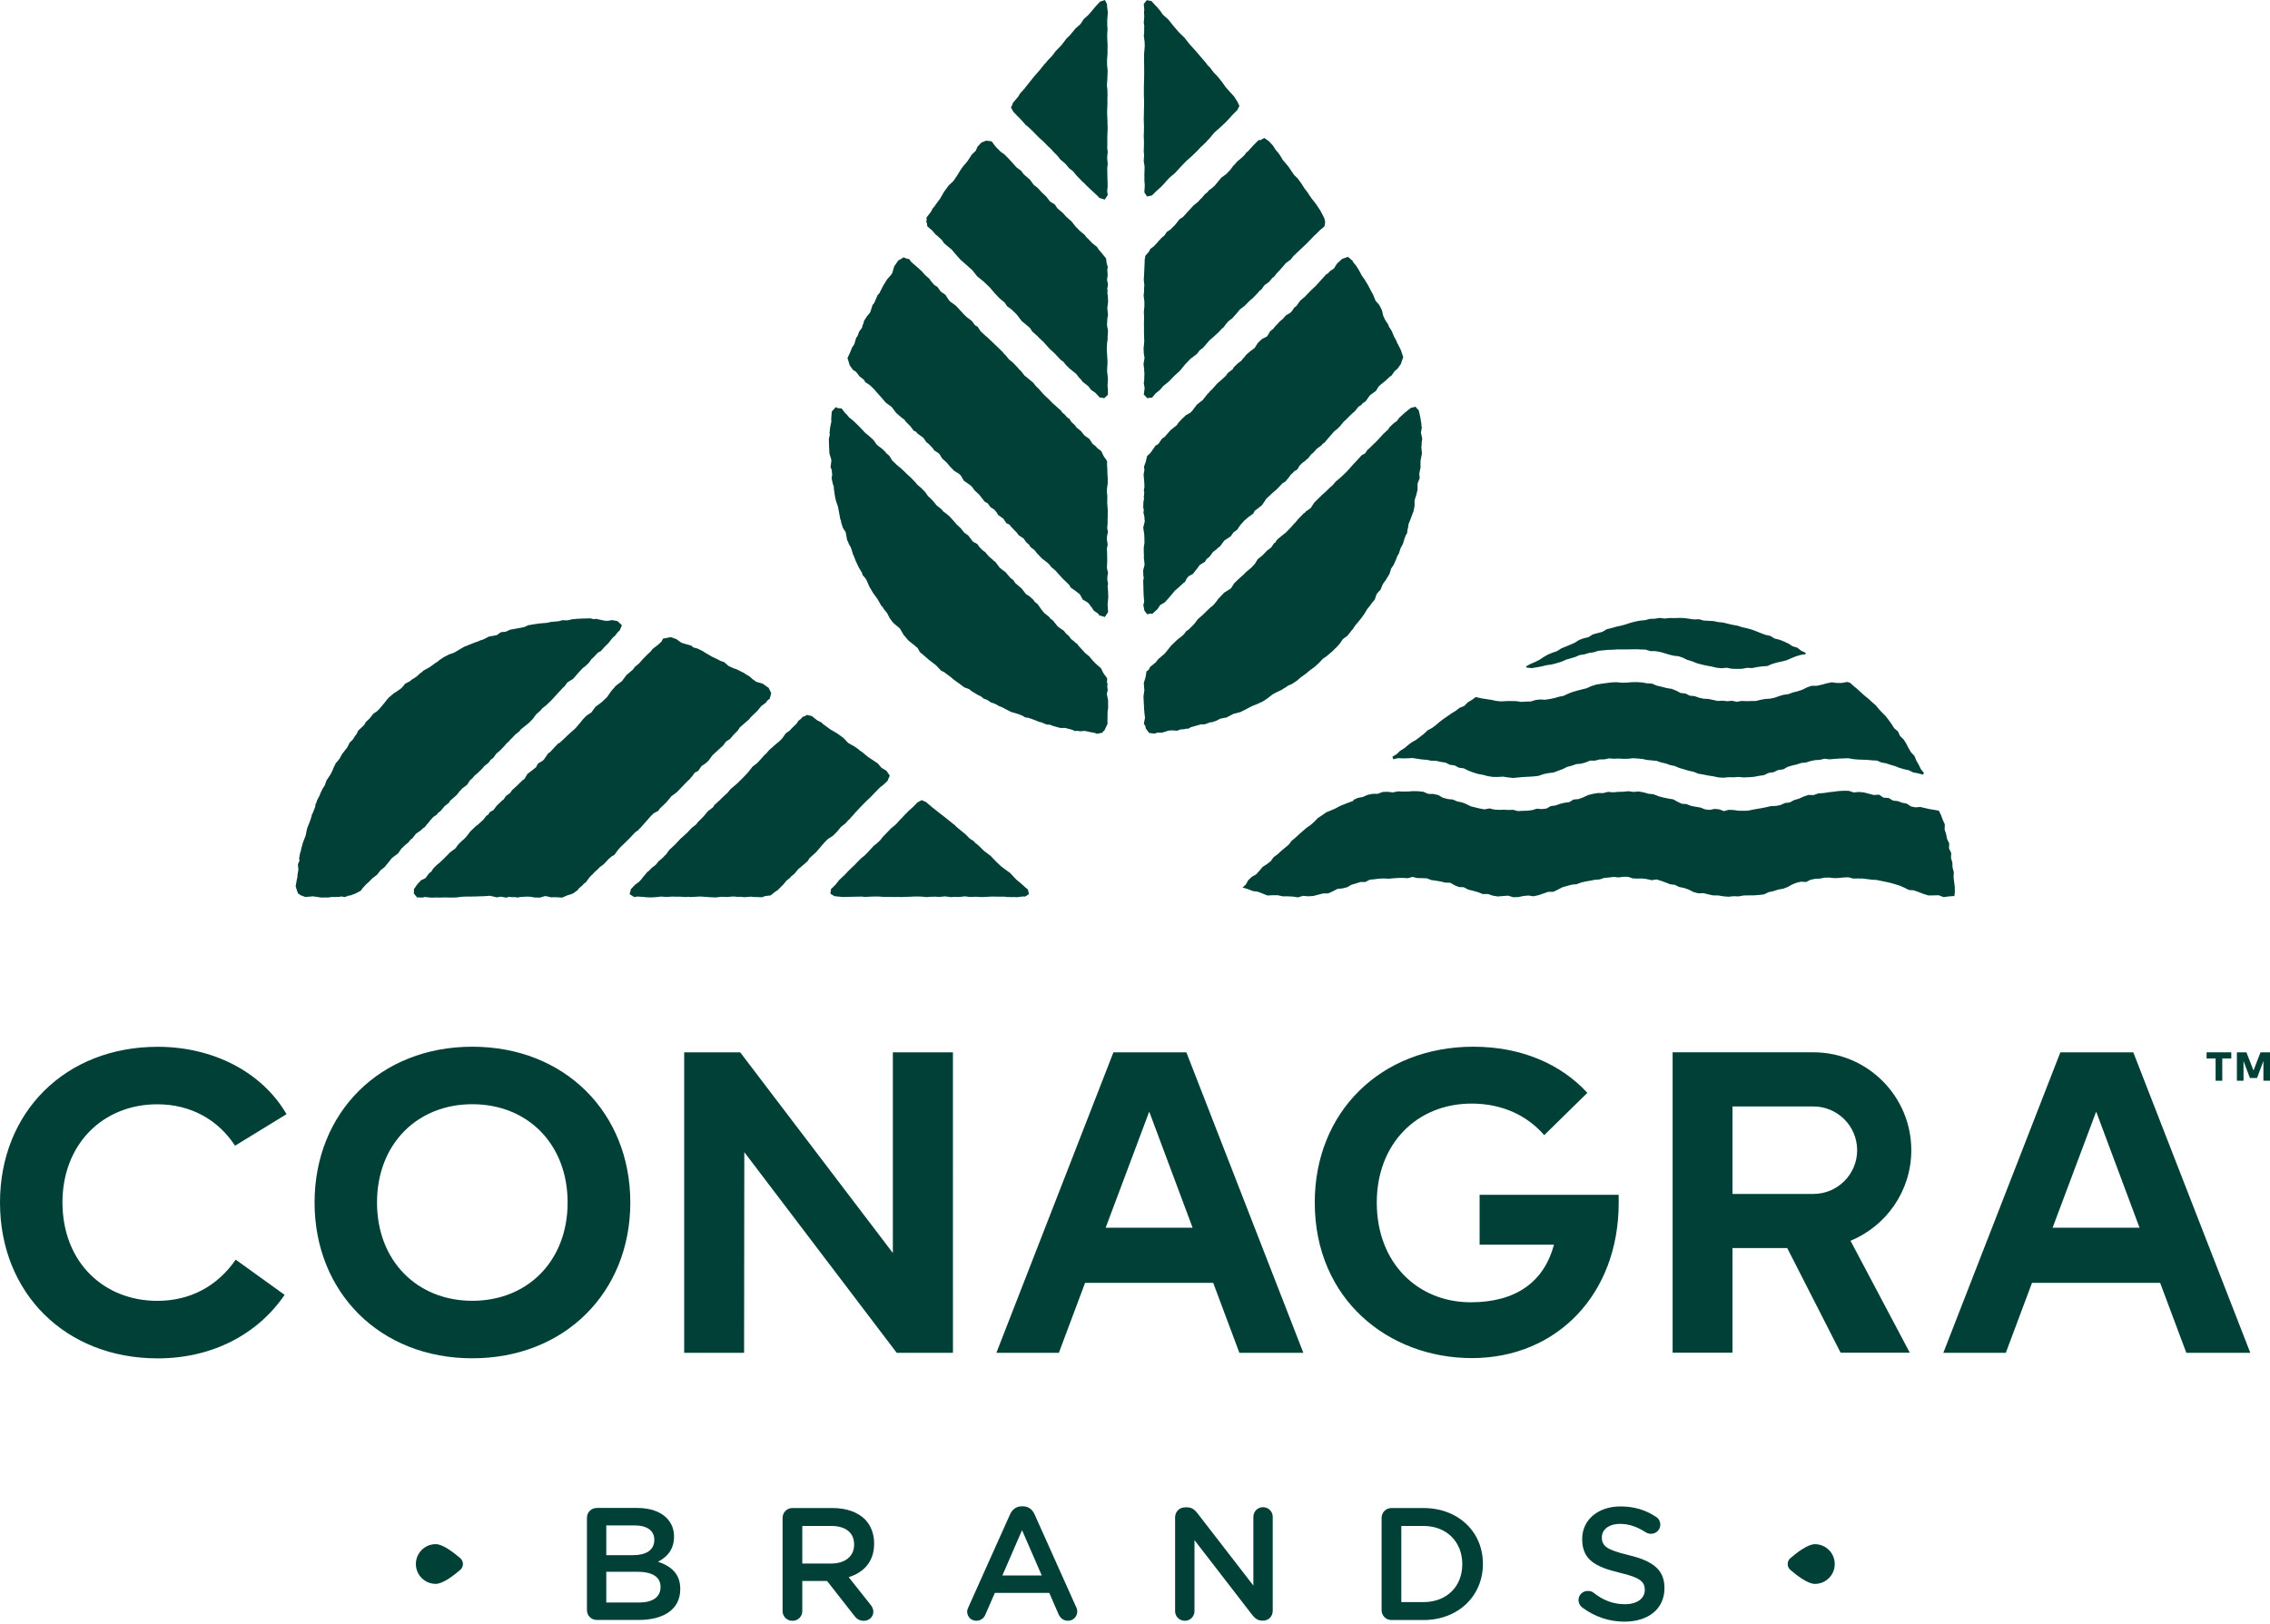
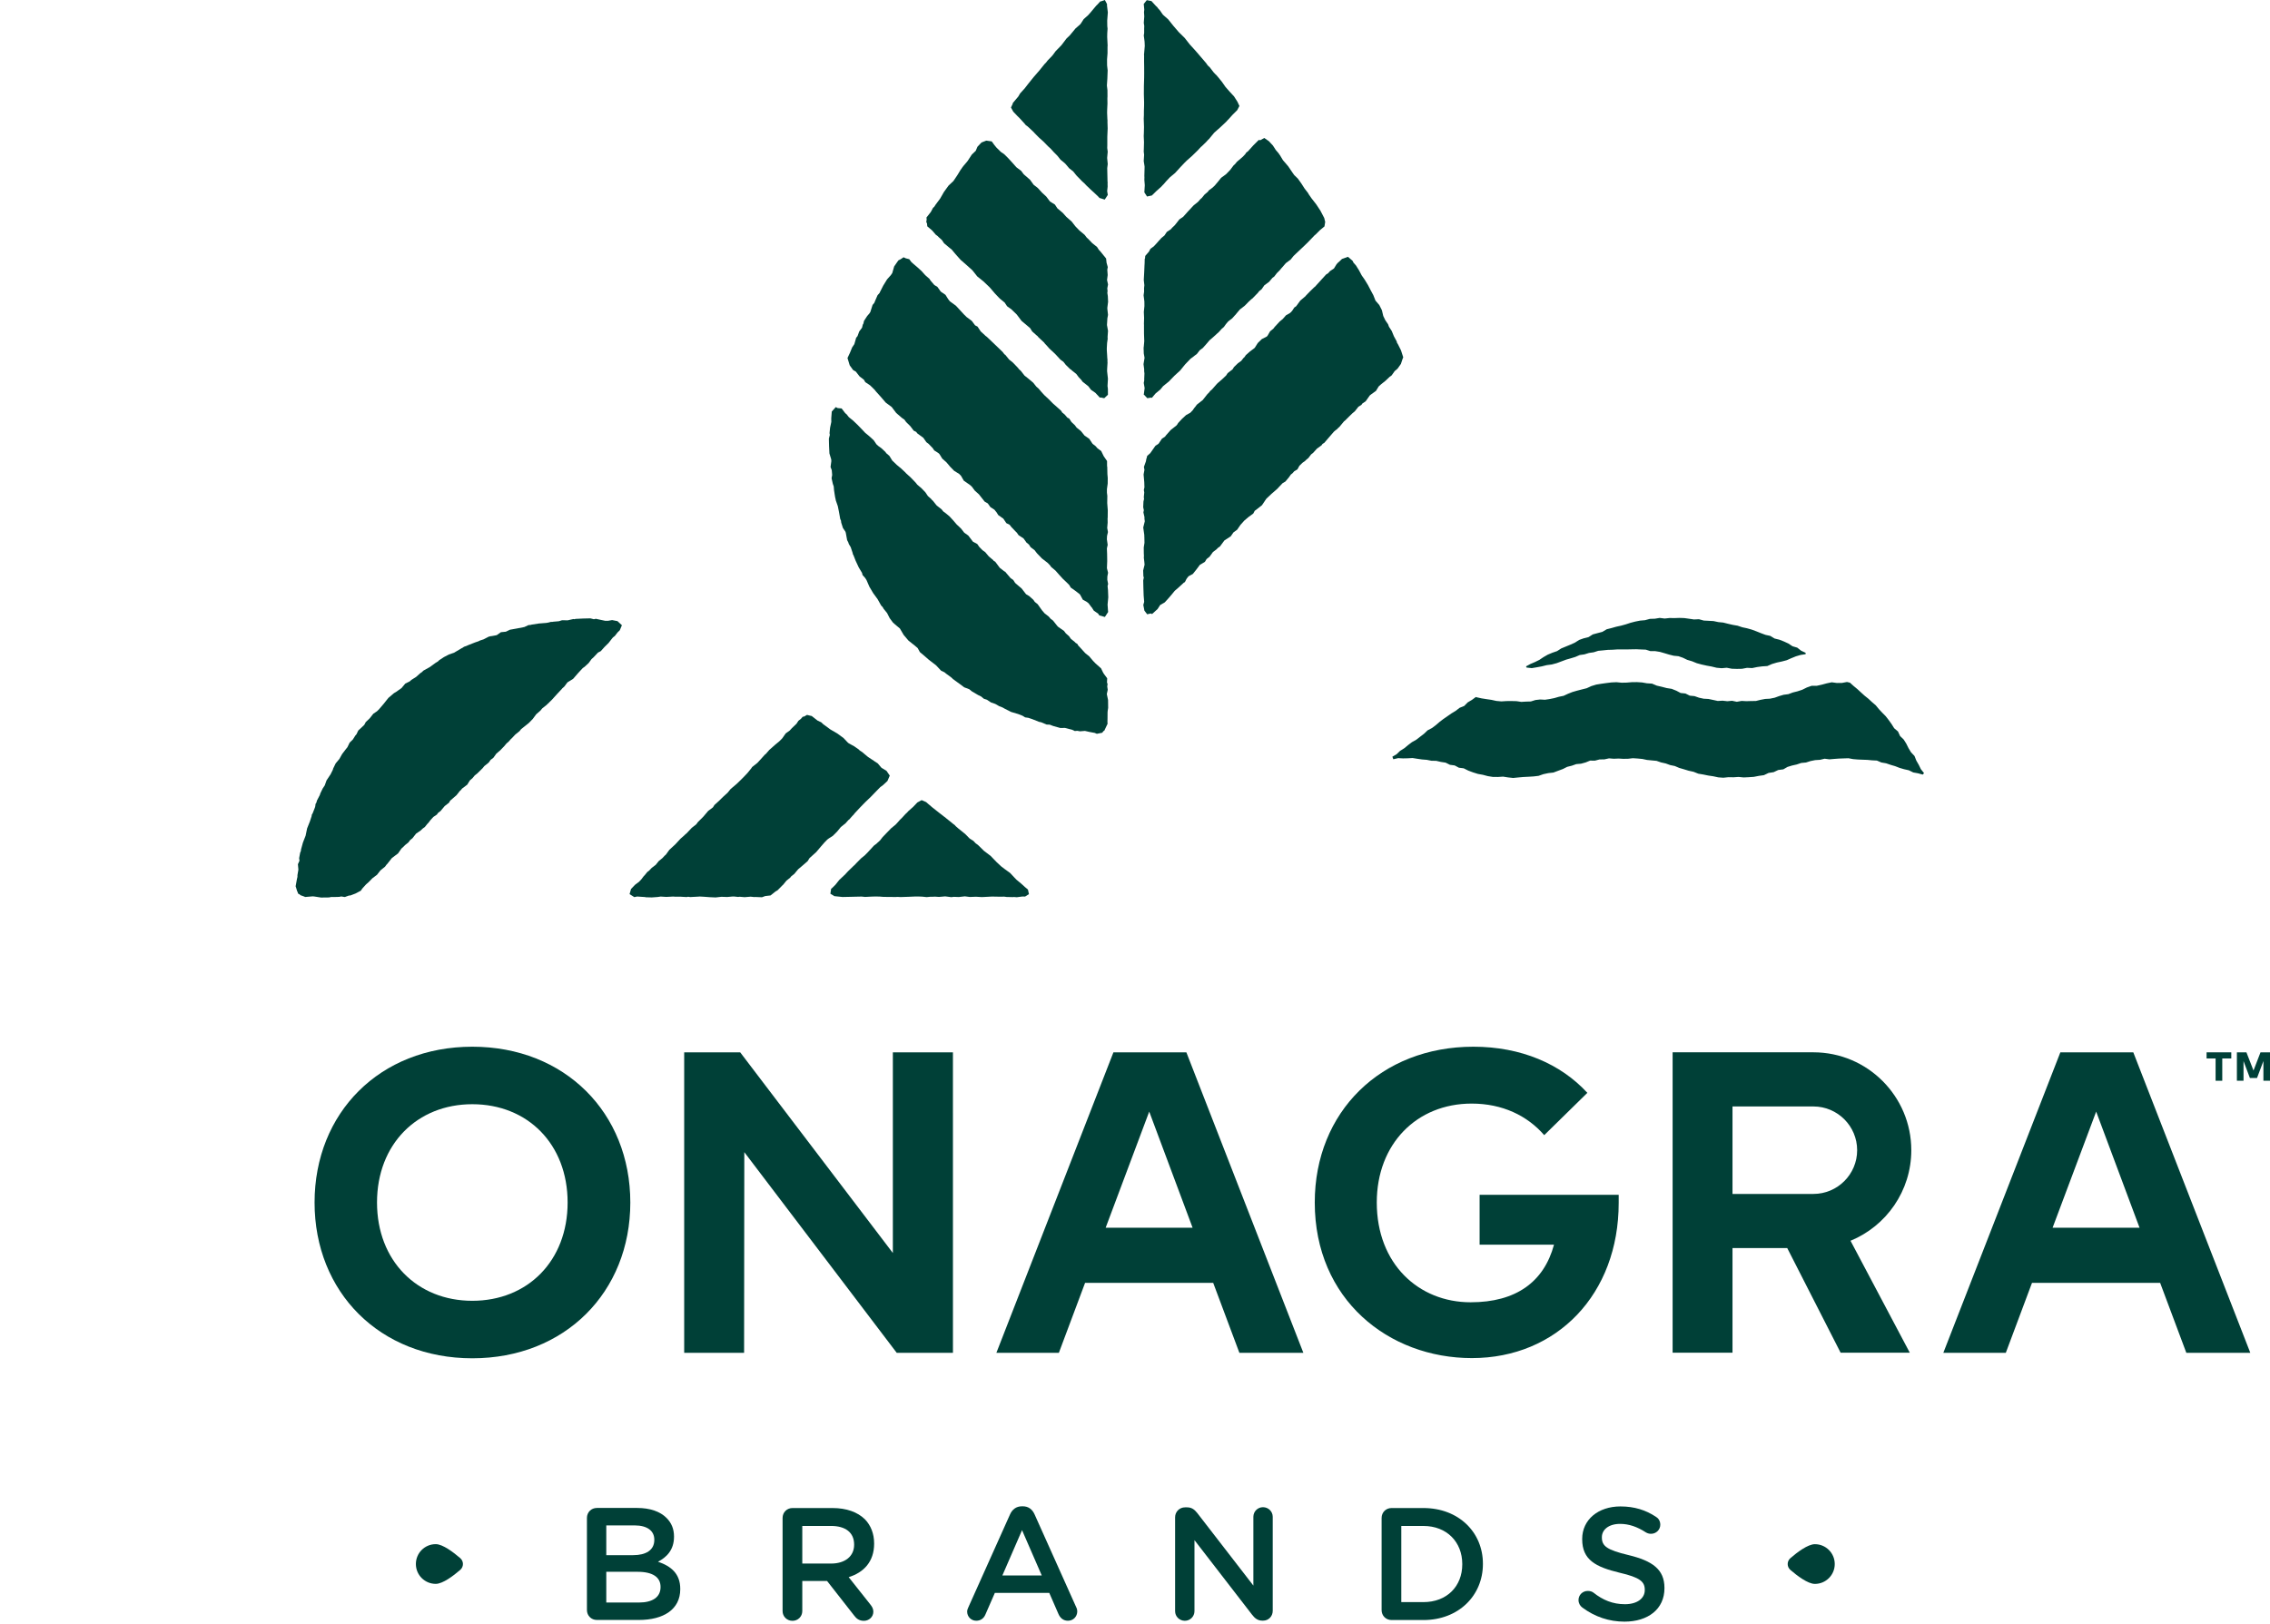
<svg xmlns="http://www.w3.org/2000/svg" width="116" height="83" viewBox="0 0 116 83" fill="none">
-   <path d="M14.643 56.949L12.011 58.562C11.144 57.235 9.751 56.445 8.04 56.445C5.254 56.445 3.191 58.485 3.191 61.469C3.203 64.551 5.33 66.492 8.04 66.492C9.74 66.492 11.122 65.725 12.044 64.386L14.544 66.185C13.184 68.181 10.87 69.432 8.062 69.432C3.334 69.432 0 66.086 0 61.469C0 56.851 3.334 53.506 8.062 53.506C10.892 53.506 13.393 54.799 14.643 56.95" fill="#004037" />
  <path d="M19.266 61.465C19.266 64.448 21.317 66.489 24.135 66.489C26.966 66.489 29.006 64.448 29.006 61.465C29.006 58.482 26.966 56.441 24.135 56.441C21.317 56.441 19.266 58.482 19.266 61.465ZM32.21 61.465C32.21 66.05 28.864 69.428 24.136 69.428C19.409 69.428 16.075 66.05 16.075 61.465C16.075 56.88 19.41 53.502 24.136 53.502C28.864 53.502 32.21 56.88 32.21 61.465Z" fill="#004037" />
  <path d="M48.697 69.147H45.823L38.035 58.891L38.024 69.147H34.963V53.791H37.826L45.626 64.046V53.791H48.696L48.697 69.147Z" fill="#004037" />
  <path d="M56.501 62.753H60.943L58.727 56.819L56.501 62.753ZM66.603 69.147H63.334L61.996 65.572H55.449L54.11 69.147H50.917L56.897 53.791H60.626L66.603 69.147Z" fill="#004037" />
  <path d="M104.891 62.753H109.333L107.117 56.819L104.891 62.753ZM114.993 69.147H111.724L110.386 65.572H103.838L102.5 69.147H99.307L105.286 53.791H109.015L114.993 69.147Z" fill="#004037" />
  <path d="M113.22 55.242V54.102H112.759V53.789H114.022V54.102H113.561V55.242H113.22Z" fill="#004037" />
  <path d="M115.663 55.242V54.233L115.336 55.103H114.974L114.647 54.236V55.242H114.308V53.789H114.795L115.157 54.719L115.515 53.789H116.004V55.242H115.663Z" fill="#004037" />
  <path d="M75.61 61.073V63.62H79.412C78.898 65.522 77.474 66.565 75.149 66.565C72.494 66.565 70.355 64.603 70.355 61.465C70.355 58.471 72.396 56.409 75.204 56.409C76.773 56.409 78.044 57.023 78.912 58.022L81.116 55.86C79.756 54.38 77.727 53.502 75.292 53.502C70.575 53.502 67.186 56.826 67.186 61.465C67.186 66.423 70.959 69.418 75.215 69.418C79.569 69.418 82.717 66.138 82.717 61.487V61.073L75.61 61.073Z" fill="#004037" />
  <path d="M94.903 58.792C94.903 60.025 93.9 61.027 92.668 61.027H88.533V56.556H92.668C93.9 56.556 94.903 57.559 94.903 58.792ZM97.67 58.792C97.67 56.033 95.426 53.788 92.668 53.788L85.473 53.787V69.143H88.533V63.794H91.33L94.058 69.143H97.593L94.564 63.421C96.385 62.672 97.67 60.879 97.67 58.792Z" fill="#004037" />
  <path d="M32.651 81.912C33.338 81.912 33.755 81.641 33.755 81.126V81.11C33.755 80.627 33.371 80.341 32.578 80.341H30.982V81.912L32.651 81.912ZM32.357 79.491C33.003 79.491 33.436 79.237 33.436 78.714V78.697C33.436 78.248 33.076 77.97 32.43 77.97H30.982V79.491L32.357 79.491ZM29.993 77.585C29.993 77.299 30.214 77.078 30.5 77.078H32.561C33.215 77.078 33.731 77.258 34.058 77.585C34.312 77.839 34.443 78.149 34.443 78.534V78.55C34.443 79.237 34.05 79.606 33.624 79.826C34.295 80.055 34.762 80.439 34.762 81.217V81.232C34.762 82.255 33.919 82.803 32.644 82.803H30.5C30.214 82.803 29.993 82.582 29.993 82.296L29.993 77.585Z" fill="#004037" />
  <path d="M42.47 79.92C43.189 79.92 43.647 79.544 43.647 78.962V78.947C43.647 78.333 43.206 77.997 42.461 77.997H40.998V79.92L42.47 79.92ZM39.991 77.589C39.991 77.302 40.212 77.082 40.498 77.082H42.543C43.264 77.082 43.827 77.294 44.196 77.655C44.498 77.965 44.669 78.391 44.669 78.889V78.906C44.669 79.822 44.138 80.378 43.369 80.615L44.464 81.997C44.563 82.12 44.629 82.226 44.629 82.381C44.629 82.659 44.392 82.847 44.147 82.847C43.917 82.847 43.77 82.742 43.655 82.586L42.265 80.811H40.998V82.349C40.998 82.627 40.776 82.847 40.498 82.847C40.213 82.847 39.991 82.627 39.991 82.349L39.991 77.589Z" fill="#004037" />
  <path d="M53.235 80.528L52.228 78.213L51.223 80.528H53.235ZM49.488 82.147L51.616 77.403C51.73 77.15 51.935 76.994 52.22 76.994H52.269C52.556 76.994 52.752 77.15 52.867 77.403L54.994 82.147C55.034 82.221 55.05 82.295 55.05 82.36C55.05 82.629 54.846 82.843 54.575 82.843C54.339 82.843 54.175 82.704 54.085 82.49L53.619 81.42H50.838L50.356 82.524C50.273 82.728 50.102 82.843 49.89 82.843C49.627 82.843 49.423 82.638 49.423 82.376C49.423 82.302 49.449 82.229 49.488 82.147Z" fill="#004037" />
  <path d="M60.049 77.554C60.049 77.276 60.27 77.047 60.556 77.047H60.663C60.907 77.047 61.047 77.169 61.185 77.341L64.049 81.046V77.529C64.049 77.259 64.269 77.039 64.539 77.039C64.817 77.039 65.038 77.259 65.038 77.529V82.338C65.038 82.616 64.826 82.838 64.548 82.838H64.507C64.269 82.838 64.122 82.714 63.983 82.535L61.039 78.723V82.355C61.039 82.624 60.819 82.845 60.548 82.845C60.27 82.845 60.049 82.624 60.049 82.355L60.049 77.554Z" fill="#004037" />
  <path d="M72.737 81.891C73.939 81.891 74.724 81.082 74.724 79.961V79.944C74.724 78.825 73.939 77.998 72.737 77.998H71.608V81.891H72.737ZM70.602 77.589C70.602 77.303 70.823 77.082 71.109 77.082H72.737C74.536 77.082 75.779 78.317 75.779 79.928V79.944C75.779 81.555 74.536 82.807 72.737 82.807H71.109C70.823 82.807 70.602 82.586 70.602 82.3V77.589Z" fill="#004037" />
  <path d="M80.86 82.169C80.745 82.087 80.664 81.948 80.664 81.785C80.664 81.523 80.876 81.319 81.138 81.319C81.277 81.319 81.367 81.36 81.432 81.409C81.906 81.785 82.414 81.998 83.036 81.998C83.657 81.998 84.05 81.704 84.05 81.278V81.262C84.05 80.853 83.821 80.632 82.758 80.387C81.539 80.092 80.852 79.732 80.852 78.677V78.661C80.852 77.68 81.669 77 82.807 77C83.526 77 84.106 77.189 84.622 77.531C84.737 77.597 84.843 77.736 84.843 77.933C84.843 78.194 84.63 78.399 84.369 78.399C84.27 78.399 84.189 78.374 84.106 78.326C83.665 78.04 83.239 77.892 82.79 77.892C82.201 77.892 81.858 78.194 81.858 78.571V78.587C81.858 79.029 82.12 79.225 83.224 79.488C84.433 79.781 85.056 80.215 85.056 81.163V81.18C85.056 82.252 84.213 82.889 83.011 82.889C82.234 82.889 81.498 82.644 80.86 82.169Z" fill="#004037" />
  <path d="M22.267 80.958C21.706 80.958 21.252 80.504 21.252 79.943C21.252 79.382 21.706 78.928 22.267 78.928C22.626 78.928 23.173 79.345 23.519 79.643C23.703 79.802 23.703 80.085 23.519 80.243C23.173 80.543 22.626 80.958 22.267 80.958Z" fill="#004037" />
  <path d="M92.743 78.93C93.304 78.93 93.758 79.384 93.758 79.945C93.758 80.505 93.304 80.96 92.743 80.96C92.384 80.96 91.837 80.543 91.491 80.245C91.307 80.087 91.307 79.803 91.491 79.645C91.837 79.345 92.384 78.93 92.743 78.93Z" fill="#004037" />
-   <path d="M78.275 34.151L78.532 34.108L78.787 34.061L79.04 33.998L79.298 33.964L79.549 33.897L79.797 33.821L80.035 33.716L80.268 33.65L80.501 33.579L80.725 33.482L80.967 33.447L81.199 33.375L81.439 33.341L81.672 33.266L81.914 33.243L82.156 33.218L82.399 33.211L82.641 33.195L82.886 33.193L83.129 33.195L83.372 33.19L83.615 33.186L83.859 33.197L84.103 33.206L84.339 33.282H84.584L84.824 33.321L85.058 33.388L85.291 33.458L85.408 33.487L85.525 33.517L85.771 33.541L86 33.621L86.219 33.727L86.467 33.801L86.708 33.899L86.959 33.967L87.212 34.023L87.466 34.069L87.719 34.131L87.978 34.155H87.979L88.24 34.132L88.498 34.182L88.759 34.19L89.019 34.185L89.276 34.136L89.538 34.148L89.794 34.095L89.922 34.078L90.05 34.061L90.312 34.044L90.553 33.939L90.8 33.866L90.927 33.839L91.054 33.812L91.305 33.746L91.537 33.644L91.772 33.548L92.016 33.476L92.27 33.438V33.368L92.043 33.262L91.842 33.104L91.599 33.032L91.388 32.893L91.16 32.788L90.927 32.697L90.683 32.637L90.465 32.504L90.218 32.45L89.985 32.363L89.752 32.269L89.517 32.182L89.276 32.114L89.032 32.062L88.793 31.982L88.545 31.939L88.302 31.883L88.059 31.822L87.808 31.798L87.564 31.746L87.313 31.732L87.063 31.719L86.818 31.651L86.566 31.663L86.318 31.627L86.07 31.592L85.819 31.584L85.569 31.593L85.318 31.589L85.067 31.616L84.812 31.584L84.564 31.625L84.31 31.633L84.064 31.7L83.812 31.722L83.565 31.771L83.321 31.834L83.081 31.913L82.839 31.98L82.592 32.034L82.349 32.103L82.105 32.164L81.883 32.297L81.639 32.361L81.394 32.427L81.177 32.565L80.931 32.626L80.693 32.711L80.478 32.849L80.248 32.952L80.015 33.048L79.782 33.144L79.568 33.281L79.328 33.364L79.093 33.462L78.874 33.588L78.665 33.728L78.438 33.84L78.205 33.94L77.981 34.061L78.011 34.122L78.275 34.151Z" fill="#004037" />
+   <path d="M78.275 34.151L78.532 34.108L78.787 34.061L79.04 33.998L79.298 33.964L79.549 33.897L80.035 33.716L80.268 33.65L80.501 33.579L80.725 33.482L80.967 33.447L81.199 33.375L81.439 33.341L81.672 33.266L81.914 33.243L82.156 33.218L82.399 33.211L82.641 33.195L82.886 33.193L83.129 33.195L83.372 33.19L83.615 33.186L83.859 33.197L84.103 33.206L84.339 33.282H84.584L84.824 33.321L85.058 33.388L85.291 33.458L85.408 33.487L85.525 33.517L85.771 33.541L86 33.621L86.219 33.727L86.467 33.801L86.708 33.899L86.959 33.967L87.212 34.023L87.466 34.069L87.719 34.131L87.978 34.155H87.979L88.24 34.132L88.498 34.182L88.759 34.19L89.019 34.185L89.276 34.136L89.538 34.148L89.794 34.095L89.922 34.078L90.05 34.061L90.312 34.044L90.553 33.939L90.8 33.866L90.927 33.839L91.054 33.812L91.305 33.746L91.537 33.644L91.772 33.548L92.016 33.476L92.27 33.438V33.368L92.043 33.262L91.842 33.104L91.599 33.032L91.388 32.893L91.16 32.788L90.927 32.697L90.683 32.637L90.465 32.504L90.218 32.45L89.985 32.363L89.752 32.269L89.517 32.182L89.276 32.114L89.032 32.062L88.793 31.982L88.545 31.939L88.302 31.883L88.059 31.822L87.808 31.798L87.564 31.746L87.313 31.732L87.063 31.719L86.818 31.651L86.566 31.663L86.318 31.627L86.07 31.592L85.819 31.584L85.569 31.593L85.318 31.589L85.067 31.616L84.812 31.584L84.564 31.625L84.31 31.633L84.064 31.7L83.812 31.722L83.565 31.771L83.321 31.834L83.081 31.913L82.839 31.98L82.592 32.034L82.349 32.103L82.105 32.164L81.883 32.297L81.639 32.361L81.394 32.427L81.177 32.565L80.931 32.626L80.693 32.711L80.478 32.849L80.248 32.952L80.015 33.048L79.782 33.144L79.568 33.281L79.328 33.364L79.093 33.462L78.874 33.588L78.665 33.728L78.438 33.84L78.205 33.94L77.981 34.061L78.011 34.122L78.275 34.151Z" fill="#004037" />
  <path d="M71.447 38.752L71.697 38.765L71.94 38.76L72.183 38.746L72.425 38.784L72.666 38.819L72.909 38.838L73.148 38.885L73.393 38.89L73.63 38.945L73.872 38.982L74.093 39.092L74.336 39.125L74.552 39.241L74.797 39.272L75.031 39.389L75.274 39.48L75.523 39.558L75.779 39.604L76.03 39.671L76.287 39.712L76.547 39.714L76.808 39.697L77.066 39.737L77.326 39.765L77.585 39.739L77.844 39.716L78.104 39.703L78.363 39.687L78.621 39.657L78.868 39.571L79.121 39.517L79.382 39.488L79.624 39.397L79.867 39.307L80.085 39.197L80.321 39.138L80.55 39.057L80.796 39.035L81.029 38.971L81.258 38.878L81.504 38.88L81.74 38.818L81.984 38.815L82.223 38.763L82.468 38.783L82.711 38.773L82.956 38.787L83.199 38.783L83.442 38.755L83.685 38.771L83.927 38.794L84.168 38.845L84.289 38.856L84.41 38.868L84.652 38.891L84.883 38.971L85.12 39.023L85.348 39.106L85.586 39.155L85.809 39.251L86.04 39.318L86.289 39.394L86.543 39.45L86.785 39.546L87.041 39.589L87.294 39.641L87.55 39.679L87.805 39.734L88.064 39.753L88.326 39.726L88.584 39.73L88.843 39.713L89.104 39.738L89.364 39.726L89.624 39.708L89.88 39.658L90.138 39.622L90.377 39.508L90.634 39.469L90.87 39.358L91.131 39.324L91.345 39.2L91.578 39.129L91.814 39.076L92.045 38.998L92.289 38.975L92.405 38.938L92.521 38.901L92.759 38.853L93.001 38.838L93.121 38.81L93.24 38.781L93.486 38.813L93.728 38.792L93.971 38.774L94.215 38.765L94.458 38.757L94.698 38.802L94.94 38.822L95.183 38.832L95.427 38.841L95.669 38.864L95.913 38.876L96.141 38.974L96.38 39.015L96.611 39.093L96.679 39.114L96.842 39.161L97.067 39.249L97.299 39.317L97.544 39.372L97.769 39.483L98.015 39.527L98.254 39.593L98.321 39.518L98.161 39.318L98.051 39.093L97.926 38.876L97.833 38.64L97.657 38.454L97.527 38.239L97.415 38.014L97.281 37.8L97.097 37.622L96.99 37.389L96.795 37.223L96.662 37.01L96.515 36.805L96.361 36.607L96.183 36.427L96.012 36.244L95.853 36.05L95.661 35.886L95.477 35.715L95.281 35.558L95.095 35.389L94.911 35.22L94.718 35.06L94.535 34.895L94.383 34.859L94.124 34.908L93.866 34.91L93.603 34.875L93.347 34.929L93.095 34.997L92.843 35.053L92.576 35.054L92.332 35.14L92.098 35.256L91.853 35.337L91.616 35.396L91.388 35.481L91.145 35.513L90.914 35.581L90.685 35.664L90.565 35.688L90.447 35.713L90.203 35.726L89.966 35.771L89.728 35.83L89.484 35.833L89.242 35.84L88.998 35.827L88.754 35.871L88.511 35.82L88.268 35.842L88.027 35.815L87.781 35.829L87.542 35.777L87.304 35.727L87.061 35.714L86.823 35.663L86.594 35.582L86.348 35.558L86.129 35.448L85.882 35.422L85.667 35.307L85.425 35.21L85.166 35.169L84.917 35.104L84.665 35.046L84.421 34.943L84.161 34.926L83.905 34.882L83.645 34.866L83.385 34.869L83.124 34.891L82.865 34.896L82.604 34.87L82.344 34.882L82.086 34.914L81.828 34.95L81.571 34.992L81.321 35.068L81.083 35.178L80.832 35.241L80.583 35.305L80.35 35.373L80.124 35.463L79.902 35.566L79.662 35.615L79.43 35.682L79.19 35.731L78.951 35.767L78.705 35.754L78.464 35.781L78.374 35.809L78.226 35.855L77.983 35.862L77.74 35.876L77.495 35.839L77.238 35.833L76.982 35.835L76.723 35.851L76.467 35.828L76.215 35.773L75.961 35.736L75.709 35.696L75.46 35.641L75.417 35.627L75.216 35.775L75.001 35.902L74.823 36.084L74.586 36.18L74.389 36.333L74.175 36.463L73.969 36.606L73.763 36.748L73.565 36.899L73.375 37.063L73.175 37.213L72.951 37.331L72.77 37.505L72.572 37.657L72.374 37.81L72.153 37.934L71.954 38.085L71.762 38.245L71.549 38.377L71.368 38.552L71.152 38.679L71.2 38.808L71.447 38.752Z" fill="#004037" />
-   <path d="M99.891 45.331L99.86 45.084L99.832 44.865L99.829 44.837L99.844 44.586L99.778 44.342L99.768 44.093L99.698 43.852L99.71 43.599L99.597 43.367L99.607 43.111L99.497 42.88L99.45 42.636L99.373 42.401L99.383 42.139L99.28 41.91L99.195 41.676L99.087 41.451L99.069 41.435L98.832 41.393L98.595 41.355L98.48 41.328L98.362 41.303L98.131 41.247L97.884 41.268L97.648 41.218L97.441 41.078L97.207 41.031L96.984 40.949L96.742 40.922L96.513 40.789L96.248 40.77L96.022 40.619L95.751 40.636L95.502 40.571L95.251 40.506L94.992 40.48L94.731 40.505L94.474 40.423L94.213 40.42L93.954 40.434L93.695 40.468L93.436 40.498L93.18 40.537L92.921 40.554L92.674 40.64L92.541 40.637L92.407 40.633L92.161 40.718L91.924 40.826L91.676 40.898L91.46 41.016L91.214 41.045L90.991 41.147L90.752 41.196L90.505 41.202L90.269 41.258L90.034 41.305L89.796 41.344L89.556 41.389L89.316 41.439L89.073 41.442L88.828 41.438L88.584 41.403L88.341 41.393L88.219 41.426L88.097 41.46L87.858 41.37L87.617 41.346L87.367 41.398L87.124 41.368L86.892 41.277L86.654 41.237L86.415 41.193L86.189 41.102L85.94 41.081L85.72 40.978L85.505 40.859L85.247 40.817L84.992 40.763L84.742 40.696L84.501 40.599L84.244 40.572L83.992 40.501L83.736 40.455L83.473 40.479L83.215 40.442L82.955 40.469L82.696 40.474L82.437 40.499L82.175 40.476L81.921 40.539L81.659 40.534L81.401 40.578L81.149 40.639L80.912 40.753L80.672 40.844L80.407 40.868L80.196 40.999L79.951 41.032L79.791 41.071L79.716 41.089L79.487 41.171L79.246 41.203L79.023 41.33L78.781 41.355L78.535 41.335L78.299 41.408L78.057 41.439L77.814 41.444L77.569 41.458L77.325 41.394L77.083 41.4L76.841 41.388L76.597 41.395L76.354 41.38L76.118 41.321L75.865 41.371L75.625 41.328L75.388 41.272L75.151 41.211L74.93 41.099L74.703 41.012L74.465 40.964L74.244 40.868L73.979 40.842L73.729 40.774L73.499 40.639L73.245 40.583L72.983 40.579L72.859 40.525L72.737 40.471L72.477 40.444H72.464L72.216 40.438L71.956 40.457L71.696 40.46L71.566 40.455L71.436 40.45L71.178 40.503L70.916 40.472L70.655 40.48L70.406 40.575L70.141 40.577L69.887 40.627L69.647 40.735L69.391 40.783L69.273 40.835L69.154 40.888L69.161 40.91L69.168 40.931L68.93 41.016L68.695 41.108L68.461 41.206L68.238 41.327L68.004 41.427L67.766 41.525L67.557 41.674L67.342 41.812L67.165 41.999L66.974 42.169L66.767 42.311L66.577 42.476L66.388 42.641L66.204 42.811L66.01 42.972L65.856 43.174L65.664 43.334L65.471 43.494L65.289 43.664L65.084 43.813L64.935 44.02L64.735 44.172L64.523 44.311L64.359 44.504L64.193 44.691L63.969 44.818L63.788 44.991L63.658 45.216L63.484 45.378L63.531 45.374L63.779 45.449L64.02 45.545L64.278 45.58L64.522 45.673L64.766 45.772L65.03 45.759H65.29L65.546 45.814L65.805 45.817L66.064 45.827L66.326 45.868L66.582 45.79L66.844 45.813L67.104 45.799L67.358 45.732L67.61 45.669L67.876 45.664L68.115 45.556L68.346 45.435L68.611 45.409L68.847 45.348L69.06 45.224L69.293 45.157L69.525 45.082L69.775 45.081L69.997 44.965L70.24 44.942L70.481 44.912L70.724 44.902L70.969 44.915L71.209 44.892L71.451 44.877L71.696 44.873L71.938 44.889L72.184 44.822L72.423 44.881L72.668 44.886L72.912 44.894L73.145 44.984L73.384 45.016L73.624 45.057L73.859 45.115L74.109 45.12L74.325 45.245L74.548 45.339L74.8 45.351L75.031 45.472L75.284 45.534L75.532 45.604L75.775 45.7L76.039 45.696L76.287 45.782L76.545 45.822L76.806 45.8L77.066 45.781L77.325 45.86L77.586 45.853L77.843 45.799L78.102 45.774L78.366 45.812L78.622 45.755L78.87 45.671L79.115 45.586L79.382 45.582L79.618 45.469L79.85 45.348L80.084 45.284L80.318 45.218L80.565 45.197L80.793 45.111L81.028 45.056L81.266 45.015L81.503 44.968L81.745 44.952L81.981 44.874L82.224 44.853L82.466 44.822L82.71 44.85L82.955 44.815L83.198 44.818L83.439 44.899L83.68 44.908L83.925 44.904L84.166 44.936L84.402 44.99L84.656 44.952L84.89 45.025L85.119 45.109L85.346 45.199L85.589 45.228L85.808 45.338L86.047 45.384L86.293 45.468L86.526 45.589L86.777 45.661L87.046 45.652L87.295 45.714L87.549 45.769L87.809 45.77L88.065 45.815L88.323 45.836L88.583 45.809L88.843 45.819L89.101 45.772L89.359 45.767L89.619 45.765L89.879 45.747L90.139 45.717L90.379 45.603L90.631 45.547L90.793 45.495L90.877 45.469L91.135 45.423L91.361 45.334L91.575 45.214L91.802 45.121L92.04 45.066L92.292 45.083L92.517 44.97L92.755 44.919L92.999 44.91L93.238 44.861L93.483 44.856L93.727 44.885L93.97 44.877L94.213 44.851L94.457 44.842L94.697 44.907L94.939 44.904L95.184 44.907L95.424 44.936L95.665 44.966L95.91 44.979L96.146 45.031L96.386 45.079L96.623 45.132L96.857 45.201L97.088 45.273L97.31 45.371L97.544 45.489L97.808 45.511L98.051 45.599L98.294 45.693L98.544 45.77L98.806 45.767L99.068 45.76L99.321 45.856L99.582 45.82L99.842 45.8L99.872 45.806H99.873L99.895 45.578L99.891 45.331Z" fill="#004037" />
  <path d="M47.372 11.424L47.385 11.568L47.633 11.78L47.82 11.996L47.921 12.071L47.97 12.123L48.129 12.265L48.243 12.434L48.477 12.63L48.637 12.76L48.82 12.98L49.087 13.281L49.39 13.545L49.69 13.815L49.94 14.13L50.254 14.382L50.545 14.659L50.565 14.678L50.639 14.762L50.836 14.994L51.045 15.214L51.054 15.22L51.083 15.255L51.339 15.465L51.464 15.654L51.678 15.806L51.959 16.078L52.203 16.403L52.325 16.504L52.326 16.506L52.329 16.508L52.512 16.662L52.639 16.77L52.747 16.942L52.974 17.144L53.017 17.177L53.066 17.239L53.355 17.509L53.401 17.571L53.469 17.64L53.624 17.816L53.918 18.089L54.19 18.383L54.343 18.495L54.464 18.65L54.68 18.861L54.75 18.907L54.772 18.933L55.002 19.116L55.119 19.275L55.254 19.417L55.322 19.512L55.616 19.744L55.752 19.924L55.976 20.079L56.206 20.328L56.236 20.315L56.429 20.354L56.617 20.177L56.615 19.879L56.596 19.731L56.617 19.359L56.574 18.969L56.578 18.836L56.596 18.542L56.591 18.449L56.594 18.392L56.584 18.3L56.575 18.134L56.56 17.906L56.559 17.799L56.574 17.533L56.604 17.319L56.599 17.224L56.6 17.207L56.621 16.911L56.568 16.614L56.586 16.318V16.287L56.621 16.096L56.587 15.784V15.725L56.625 15.427L56.611 15.131L56.587 14.976L56.598 14.873L56.584 14.741L56.622 14.539L56.572 14.313L56.604 14.058L56.584 13.788L56.609 13.651L56.547 13.43L56.523 13.213L56.246 12.869L56.147 12.761L56.06 12.623L55.818 12.431L55.607 12.21L55.54 12.152L55.425 12.003L55.162 11.784L54.953 11.568L54.765 11.325L54.535 11.123L54.482 11.075L54.306 10.878L54.032 10.647L53.908 10.457L53.656 10.299L53.462 10.043L53.252 9.85L53.239 9.835L53.033 9.609L52.819 9.443L52.637 9.189L52.338 8.929L52.307 8.9L52.185 8.734L51.939 8.55L51.737 8.321L51.531 8.096L51.316 7.881L51.149 7.768L50.921 7.544L50.815 7.415L50.679 7.227L50.4 7.188L50.156 7.283L49.95 7.5L49.861 7.709L49.66 7.902L49.443 8.234L49.336 8.362L49.25 8.461L49.228 8.491L49.188 8.539L49.145 8.604L49.075 8.702L48.92 8.958L48.754 9.204L48.717 9.257L48.471 9.488L48.238 9.809L48.04 10.154L47.803 10.472L47.743 10.567L47.678 10.626L47.565 10.837L47.344 11.118L47.354 11.218L47.334 11.344L47.372 11.424Z" fill="#004037" />
  <path d="M51.778 5.706V5.707L51.804 5.733L51.995 5.935L52.094 6.03L52.354 6.315L52.42 6.396L52.515 6.464L52.661 6.598L52.834 6.763L52.882 6.819L53.102 7.04L53.335 7.249L53.553 7.474L53.681 7.59L53.845 7.77L54.043 7.971L54.191 8.159L54.404 8.335L54.43 8.362L54.447 8.376L54.633 8.598L54.842 8.762L55.003 8.964L55.061 9.024L55.074 9.04L55.11 9.074L55.292 9.262L55.42 9.377L55.516 9.48L55.742 9.695L55.972 9.906L56.12 10.047L56.192 10.128L56.202 10.123L56.453 10.202L56.61 9.964L56.578 9.767L56.602 9.538L56.598 9.368L56.604 9.332L56.596 9.284L56.592 9.112L56.583 8.688L56.581 8.594L56.607 8.385L56.578 8.083V8.058L56.606 7.756L56.581 7.567L56.585 7.414V6.99L56.603 6.566L56.592 6.208L56.596 6.182L56.588 6.079L56.575 5.761L56.579 5.59L56.593 5.293L56.589 5.027L56.594 4.922L56.592 4.608L56.564 4.374L56.587 4.022L56.603 3.597L56.574 3.343L56.572 3.036L56.596 2.722V2.395L56.601 2.325L56.58 1.911L56.579 1.893L56.583 1.699L56.598 1.466L56.584 1.338L56.58 1.055L56.612 0.632L56.57 0.291V0.208L56.46 0L56.242 0.076L56.227 0.069L56.087 0.224L56.014 0.295L55.957 0.365L55.939 0.385L55.728 0.638L55.611 0.77L55.378 0.978L55.234 1.201L55.182 1.262L54.968 1.446L54.768 1.687L54.665 1.812L54.499 1.97L54.24 2.312L53.941 2.619L53.809 2.801L53.752 2.868L53.534 3.094L53.449 3.204L53.382 3.27L53.112 3.604L52.83 3.929L52.56 4.263L52.346 4.539L52.342 4.541L52.131 4.772L52.042 4.924L52.03 4.942L51.753 5.269L51.754 5.299L51.662 5.495L51.778 5.706Z" fill="#004037" />
  <path d="M58.49 8.512L58.489 8.579L58.478 8.997L58.482 9.062L58.478 9.191L58.5 9.469L58.478 9.832L58.615 10.044L58.862 9.992L59.095 9.764L59.339 9.546L59.418 9.46L59.459 9.421L59.582 9.277L59.779 9.068L59.782 9.064L60.047 8.844L60.324 8.54L60.544 8.308L60.651 8.203L60.917 7.968L61.21 7.682L61.369 7.509L61.406 7.481L61.638 7.256L61.726 7.158L61.788 7.099L62.025 6.81L62.053 6.778L62.357 6.509L62.657 6.227L62.747 6.127L62.776 6.101L62.993 5.859L63.223 5.632L63.336 5.418L63.236 5.202L63.06 4.926L62.84 4.688L62.626 4.446L62.441 4.181L62.237 3.93L62.205 3.897L62.187 3.869L62.114 3.799L62.016 3.695L61.82 3.439L61.716 3.343L61.635 3.226L61.361 2.906L61.227 2.75L61.191 2.704L61.167 2.681L61.084 2.584L60.8 2.272L60.537 1.937L60.236 1.641L59.961 1.321L59.715 1.013L59.71 1.005L59.706 1.003L59.697 0.99L59.425 0.75L59.273 0.53L59.173 0.42L59.131 0.36L59.064 0.3L59.057 0.292L58.84 0.054L58.602 0.008L58.447 0.202L58.474 0.489L58.46 0.623L58.473 0.831V0.848L58.449 1.17L58.473 1.327L58.468 1.463V1.687L58.449 1.813L58.487 2.108L58.491 2.163L58.499 2.35L58.467 2.721V2.73L58.46 2.777L58.465 2.847L58.464 3.139L58.468 3.408V3.418L58.469 3.74V3.742L58.467 3.975L58.455 4.395L58.453 4.813L58.465 5.231L58.464 5.403L58.455 5.666L58.454 5.892L58.446 6.069L58.46 6.487L58.453 6.805L58.446 6.949L58.46 7.27L58.452 7.59V7.604L58.446 7.742L58.466 7.911L58.446 8.231L58.49 8.512Z" fill="#004037" />
  <path d="M56.56 35.478L56.607 35.257L56.581 35.085L56.599 34.968L56.569 34.881L56.579 34.67L56.399 34.428L56.354 34.347L56.267 34.164L55.979 33.907L55.874 33.798L55.844 33.765L55.655 33.542L55.476 33.401L55.435 33.36L55.176 33.075L55.099 32.995L55.054 32.913L54.969 32.862L54.908 32.8L54.726 32.656L54.629 32.518L54.465 32.373L54.372 32.249L54.069 32.037L54.028 31.994L53.812 31.721L53.686 31.626L53.591 31.514L53.387 31.357L53.25 31.199L53.026 30.883L52.879 30.765L52.808 30.66L52.592 30.467L52.434 30.373L52.205 30.078L51.911 29.83L51.868 29.785L51.779 29.645L51.64 29.547L51.401 29.266L51.376 29.23L51.319 29.201L51.09 29.023L50.859 28.713L50.771 28.659L50.753 28.629L50.532 28.443L50.345 28.221L50.206 28.122L50.039 27.951L49.941 27.807L49.719 27.687L49.717 27.686L49.484 27.378L49.273 27.226L49.107 27.013L48.896 26.816L48.708 26.597L48.513 26.386L48.288 26.202L48.203 26.143L48.119 26.037L47.873 25.843L47.852 25.821L47.671 25.595L47.618 25.548L47.577 25.497L47.417 25.355L47.288 25.163L47.088 24.955L46.874 24.774L46.789 24.666L46.523 24.391L46.317 24.206L46.263 24.147L46.052 23.949L45.83 23.765L45.621 23.564L45.599 23.546L45.45 23.304L45.279 23.155L45.257 23.113L45.047 22.915L44.885 22.798L44.879 22.793L44.787 22.709L44.646 22.501L44.432 22.305L44.209 22.12L44.011 21.91L43.81 21.703L43.602 21.505L43.377 21.322L43.375 21.32L43.256 21.169L43.199 21.125L43.184 21.107L43.007 20.877L42.809 20.86L42.709 20.809L42.505 21.035L42.478 21.384L42.481 21.565L42.475 21.594L42.418 21.865L42.39 22.143L42.406 22.226L42.357 22.421L42.366 22.799L42.385 23.178L42.477 23.485L42.482 23.574L42.442 23.869L42.504 24.034L42.525 24.277L42.495 24.445L42.558 24.73L42.605 24.863L42.62 25.053L42.657 25.297V25.301L42.66 25.311L42.678 25.427L42.688 25.459L42.713 25.584L42.809 25.86L42.814 25.875L42.871 26.158L42.938 26.531L42.975 26.609L42.987 26.712L43.075 26.987L43.202 27.176L43.221 27.234L43.29 27.61L43.346 27.715L43.375 27.803L43.472 27.968L43.57 28.26L43.588 28.342L43.611 28.373L43.723 28.659L43.882 29.001L44.051 29.283L44.077 29.392L44.213 29.545L44.278 29.647L44.429 29.994L44.622 30.319L44.845 30.624L45.03 30.954L45.105 31.029L45.149 31.111L45.331 31.335L45.465 31.598L45.638 31.831L45.683 31.862L45.69 31.877L45.985 32.124L46.179 32.455L46.424 32.743L46.6 32.882L46.617 32.899L46.656 32.926L46.724 32.98L46.894 33.125L47.006 33.33L47.228 33.517L47.446 33.708L47.675 33.885L47.834 34.007L48.092 34.282L48.263 34.363L48.348 34.434L48.582 34.604L48.648 34.659L48.708 34.721L48.743 34.738L48.805 34.789L49.041 34.958L49.273 35.132L49.528 35.228L49.66 35.336L49.986 35.528L50.137 35.601L50.276 35.716L50.443 35.773L50.641 35.905L50.859 35.98L51.057 36.094L51.236 36.164L51.33 36.218L51.667 36.39L52.031 36.498L52.251 36.584L52.386 36.668L52.546 36.69L52.74 36.754L53.093 36.895L53.202 36.918L53.216 36.923L53.486 37.035L53.641 37.04L53.818 37.108L54.182 37.21L54.423 37.207L54.623 37.26L54.772 37.296L54.924 37.366L55.049 37.354L55.19 37.38L55.44 37.36L55.68 37.414L55.942 37.462L56.05 37.508L56.328 37.453L56.388 37.367L56.428 37.354L56.599 36.994L56.592 36.911L56.596 36.704L56.598 36.415L56.605 36.332L56.628 36.183L56.623 35.778L56.56 35.478Z" fill="#004037" />
  <path d="M58.469 18.879L58.468 18.969L58.482 19.085L58.47 19.395L58.473 19.436L58.447 19.574L58.492 19.837L58.448 20.178L58.469 20.185L58.629 20.353L58.828 20.324L58.861 20.337L59.053 20.109L59.06 20.103L59.296 19.909L59.435 19.739L59.733 19.498L60.011 19.209L60.309 18.937L60.563 18.623L60.834 18.341L61.025 18.198L61.032 18.189L61.165 18.089L61.308 17.904L61.469 17.784L61.671 17.555L61.81 17.392L62.003 17.226L62.299 16.956L62.432 16.807L62.543 16.712L62.646 16.567L62.766 16.425L62.965 16.274L63.115 16.107L63.135 16.089L63.197 16.012L63.363 15.816L63.605 15.63L63.819 15.412L63.936 15.303L64.001 15.255L64.281 14.967L64.342 14.886L64.472 14.782L64.609 14.584L64.852 14.406L65.026 14.2L65.113 14.138L65.246 13.964L65.395 13.815L65.489 13.701L65.511 13.679L65.699 13.46L65.722 13.439L65.955 13.267L66.099 13.086L66.234 12.957L66.525 12.683L66.572 12.638L66.592 12.624L66.61 12.602L66.814 12.406L67.092 12.118L67.178 12.027L67.234 11.983L67.448 11.768L67.682 11.573L67.719 11.342L67.671 11.146L67.532 10.875L67.522 10.863L67.485 10.785L67.263 10.447L67.014 10.128L66.872 9.922L66.849 9.874L66.664 9.634L66.5 9.378L66.324 9.131L66.136 8.948L66.052 8.829L65.825 8.494L65.771 8.434L65.76 8.418L65.561 8.189L65.404 7.928L65.377 7.896L65.346 7.844L65.192 7.663L65.047 7.438L64.84 7.215L64.606 7.053L64.403 7.166L64.324 7.154L64.045 7.432L63.78 7.726L63.777 7.73L63.683 7.801L63.637 7.876L63.51 8.012L63.21 8.268L63.096 8.405L63.045 8.445L62.862 8.688L62.651 8.906L62.405 9.086L62.391 9.104L62.384 9.109L62.332 9.175L62.214 9.32L62.067 9.493L61.959 9.594L61.772 9.732L61.717 9.808L61.555 9.944L61.407 10.125L61.353 10.167L61.216 10.322L60.998 10.496L60.731 10.782L60.725 10.789L60.709 10.804L60.69 10.827L60.469 11.074L60.462 11.081L60.267 11.215L60.08 11.454L60.012 11.534L59.913 11.626L59.827 11.722L59.627 11.853L59.505 12.037L59.345 12.168L59.238 12.288L59.222 12.301L59.184 12.348L59.084 12.46L58.961 12.592L58.788 12.719L58.712 12.864L58.523 13.081L58.513 13.205L58.497 13.23L58.491 13.467L58.487 13.523L58.47 13.916L58.449 14.31L58.478 14.58L58.462 14.737L58.465 14.907L58.439 15.093L58.479 15.411L58.481 15.645L58.451 15.948L58.465 16.249L58.456 16.551L58.46 16.617L58.459 16.659L58.46 17.049L58.473 17.441L58.449 17.713L58.441 17.761L58.442 17.791L58.438 17.832L58.443 17.866L58.448 18.063L58.488 18.29L58.435 18.614L58.469 18.879Z" fill="#004037" />
-   <path d="M72.663 23.174L72.631 22.84L72.653 22.707L72.645 22.654L72.677 22.418L72.61 22.115L72.658 21.84L72.632 21.766L72.64 21.696L72.581 21.338L72.508 21.008L72.507 20.984L72.328 20.787L72.079 20.857L72.052 20.885L71.779 21.102L71.494 21.364L71.384 21.519L71.216 21.638L71.007 21.837L70.951 21.936L70.685 22.186L70.425 22.47L70.265 22.636L70.21 22.68L70.007 22.885L70.005 22.886L69.874 23.004L69.754 23.178L69.578 23.272L69.386 23.488L69.186 23.697L68.994 23.914L68.799 24.128L68.59 24.327L68.52 24.393L68.246 24.626L68.098 24.802L67.959 24.923L67.753 25.125L67.537 25.317L67.52 25.341L67.422 25.429L67.152 25.701L66.985 25.959L66.971 25.976L66.73 26.143L66.694 26.193L66.616 26.246L66.349 26.52L66.174 26.73L66.13 26.767L65.94 26.985L65.738 27.191L65.725 27.207L65.549 27.345L65.254 27.592L65.167 27.73L65.1 27.774L64.962 27.983L64.736 28.155L64.507 28.394L64.502 28.397L64.276 28.577L64.119 28.828L63.931 29.027L63.665 29.248L63.557 29.362L63.489 29.421L63.275 29.614L63.068 29.816L62.954 29.995L62.886 30.089L62.553 30.295L62.449 30.409L62.442 30.412L62.243 30.622L62.19 30.705L62.052 30.874L61.998 30.938L61.854 31.049L61.647 31.248L61.441 31.45L61.221 31.638L61.045 31.87L61.018 31.905L60.97 31.952L60.74 32.181L60.62 32.26L60.508 32.41L60.427 32.489L60.28 32.607L60.203 32.659L60.193 32.677L60.127 32.73L59.852 32.996L59.611 33.296L59.513 33.414L59.413 33.499L59.193 33.686L59.058 33.858L58.776 34.085L58.695 34.24L58.585 34.32L58.547 34.575L58.515 34.7L58.45 34.902L58.47 35.2L58.479 35.271L58.434 35.599L58.45 35.948L58.468 36.295L58.479 36.365L58.476 36.396L58.512 36.688L58.452 36.992L58.53 37.114L58.554 37.24L58.722 37.464L59.006 37.499L59.139 37.449H59.382L59.687 37.351L59.861 37.331L60.157 37.349L60.334 37.282L60.503 37.275L60.601 37.246L60.728 37.245L60.855 37.169L60.866 37.166L61.23 37.066L61.356 37.026L61.568 37.022L61.822 36.926L61.97 36.909L62.046 36.874L62.124 36.856L62.344 36.74L62.553 36.695L62.675 36.677L62.697 36.661L63.024 36.491L63.393 36.394L63.732 36.224L63.786 36.191L63.997 36.084L64.266 35.977L64.529 35.855L64.697 35.743L64.744 35.716L65.039 35.487L65.253 35.374L65.516 35.249L65.609 35.181L65.712 35.129L65.815 35.048L66.02 34.962L66.262 34.802L66.483 34.613L66.718 34.445L66.942 34.261L67.174 34.088L67.391 33.895L67.59 33.683L67.595 33.678L67.811 33.526L68.099 33.28L68.236 33.138L68.259 33.126L68.456 32.913L68.62 32.671L68.857 32.494L69.037 32.267L69.071 32.218L69.124 32.167L69.256 31.967L69.392 31.809L69.574 31.583L69.741 31.347L69.857 31.146L70.017 30.947L70.115 30.807L70.255 30.645L70.314 30.457L70.372 30.331L70.546 30.143L70.657 29.874L70.687 29.821L70.807 29.66L71.005 29.337L71.087 29.068L71.222 28.863L71.34 28.6L71.405 28.421L71.479 28.306L71.575 28.012L71.69 27.804L71.773 27.526L71.84 27.355L71.904 27.255L71.921 27.099L71.953 26.976L71.98 26.784L72.087 26.52L72.212 26.18L72.228 26.151L72.287 25.866L72.285 25.604L72.314 25.484L72.378 25.294L72.405 25.161L72.437 25.05L72.441 24.709L72.549 24.442L72.526 24.213L72.585 23.927V23.909L72.598 23.864L72.588 23.785L72.592 23.549L72.663 23.174Z" fill="#004037" />
  <path d="M58.481 31.214L58.623 31.398L58.811 31.357L58.872 31.387L59.087 31.191L59.089 31.19L59.092 31.187L59.153 31.132L59.288 30.923L59.519 30.791L59.716 30.575L59.907 30.351L60.03 30.199L60.206 30.048L60.484 29.793L60.492 29.783L60.549 29.755L60.632 29.591L60.71 29.486L60.743 29.452L60.955 29.338L61.138 29.109L61.314 28.873L61.571 28.72L61.658 28.576L61.81 28.456L61.987 28.212L62.166 28.079L62.24 28.002L62.343 27.93L62.569 27.624L62.892 27.415L63.032 27.212L63.22 27.076L63.388 26.831L63.582 26.613L63.804 26.424L64.043 26.251L64.118 26.109L64.192 26.056L64.489 25.823L64.631 25.611L64.632 25.608L64.712 25.492L64.974 25.244L65.259 24.997L65.516 24.724L65.53 24.707L65.689 24.61L65.874 24.386L65.965 24.255L66.045 24.193L66.136 24.09L66.3 23.992L66.401 23.808L66.564 23.65L66.576 23.641L66.691 23.564L66.722 23.524L66.858 23.413L67.001 23.226L67.1 23.15L67.296 22.934L67.533 22.762L67.584 22.688L67.672 22.636L67.917 22.351L68.162 22.067L68.246 21.995L68.34 21.925L68.355 21.9L68.445 21.821L68.68 21.538L68.733 21.497L68.939 21.292L69.101 21.133L69.235 21.022L69.417 20.79L69.572 20.694L69.616 20.627L69.787 20.512L70.001 20.209L70.087 20.143L70.314 19.981L70.451 19.754L70.576 19.642L70.804 19.46L71.011 19.263L71.114 19.189L71.271 18.967L71.419 18.842L71.589 18.601L71.661 18.38L71.707 18.263L71.593 17.909L71.427 17.576L71.393 17.532L71.373 17.45L71.232 17.191L71.12 16.919L70.979 16.702L70.933 16.575L70.793 16.37L70.687 16.151L70.617 15.856L70.485 15.594L70.289 15.365L70.18 15.089L70.041 14.831L69.904 14.568L69.751 14.317L69.723 14.277L69.72 14.268L69.607 14.109L69.584 14.075L69.446 13.815L69.29 13.566L69.164 13.424L69.117 13.328L68.882 13.127L68.577 13.236L68.43 13.378L68.362 13.434L68.353 13.451L68.305 13.498L68.167 13.723L67.965 13.858L67.863 13.971L67.768 14.028L67.514 14.306L67.261 14.585L67.215 14.639L67.154 14.688L66.946 14.89L66.744 15.097L66.718 15.134L66.446 15.365L66.235 15.654L66.14 15.719L66.035 15.882L65.973 15.952L65.906 16.008L65.718 16.114L65.552 16.304L65.394 16.434L65.14 16.708L65.071 16.798L64.903 16.936L64.773 17.16L64.731 17.205L64.481 17.331L64.274 17.533L64.125 17.77L64.103 17.793L64.098 17.798L63.882 17.959L63.664 18.15L63.599 18.249L63.546 18.296L63.43 18.444L63.263 18.564L63.055 18.765L62.987 18.877L62.734 19.073L62.655 19.195L62.452 19.386L62.233 19.575L62.221 19.591L62.202 19.602L61.955 19.884L61.92 19.92L61.834 19.992L61.805 20.039L61.694 20.152L61.461 20.448L61.164 20.68L61.056 20.824L61.045 20.831L60.959 20.955L60.937 20.983L60.825 21.098L60.613 21.214L60.401 21.41L60.204 21.622L60.152 21.708L60.115 21.75L59.82 21.983L59.573 22.264L59.537 22.318L59.375 22.425L59.212 22.669L59.194 22.687L59.042 22.788L58.825 23.099L58.782 23.161L58.621 23.305L58.591 23.432L58.581 23.446L58.562 23.558L58.555 23.587L58.456 23.865L58.482 24.018L58.439 24.253L58.473 24.642L58.482 24.908L58.452 25.045L58.473 25.169L58.45 25.416L58.462 25.504L58.432 25.633L58.419 25.927L58.452 26.078L58.429 26.19L58.483 26.428V26.515L58.5 26.644L58.421 26.963L58.475 27.349V27.373L58.474 27.397L58.478 27.45L58.484 27.735V27.747L58.447 27.984L58.45 28.279L58.457 28.414L58.451 28.509L58.477 28.724L58.489 28.865L58.417 29.16L58.428 29.453L58.45 29.52L58.42 29.668L58.429 30.054L58.442 30.442L58.469 30.764L58.425 30.921L58.481 31.214Z" fill="#004037" />
  <path d="M56.62 30.16L56.599 29.958L56.626 29.846L56.585 29.634L56.588 29.467L56.624 29.276L56.566 29.042L56.58 28.677L56.575 28.306L56.564 28.032L56.604 27.85L56.563 27.565L56.571 27.397L56.618 27.195L56.58 26.986L56.603 26.71L56.599 26.498L56.605 26.454L56.609 26.085L56.581 25.714L56.586 25.344L56.566 25.184V25.001L56.605 24.717L56.607 24.431L56.59 24.233L56.582 23.864L56.573 23.828L56.572 23.566L56.403 23.321L56.272 23.053L56.087 22.919L55.988 22.805L55.849 22.698L55.826 22.676L55.662 22.429L55.42 22.262L55.237 22.034L55.015 21.855L54.927 21.734L54.751 21.569L54.642 21.399L54.54 21.344L54.409 21.19L54.276 21.081L54.227 20.997L54.01 20.803L53.806 20.623L53.597 20.411L53.365 20.195L53.225 20.042L53.078 19.868L52.957 19.761L52.8 19.563L52.578 19.376L52.351 19.194L52.172 18.963L52.065 18.864L52.022 18.805L51.763 18.535L51.561 18.373L51.552 18.358L51.368 18.133L51.329 18.111L51.24 17.994L50.971 17.734L50.757 17.529L50.754 17.524L50.746 17.518L50.701 17.476L50.43 17.217L50.35 17.158L50.328 17.133L50.114 16.938L49.952 16.692L49.831 16.631L49.657 16.4L49.392 16.203L49.306 16.115L49.281 16.095L49.1 15.899L48.847 15.625L48.541 15.402L48.533 15.393L48.453 15.29L48.315 15.07L48.073 14.904L47.904 14.665L47.744 14.566L47.55 14.339L47.499 14.256L47.282 14.065L47.089 13.851L46.875 13.656L46.654 13.468L46.568 13.39L46.465 13.249L46.282 13.202L46.175 13.15L46.021 13.252L45.908 13.309L45.693 13.619L45.596 13.956L45.527 14.059L45.331 14.279L45.134 14.599L44.964 14.934L44.953 14.966L44.843 15.092L44.725 15.366L44.677 15.483L44.591 15.585L44.475 15.948L44.435 16.012L44.313 16.154L44.151 16.404L44.123 16.535L44.089 16.594L44.051 16.751L43.907 16.944L43.82 17.181L43.751 17.265L43.658 17.59L43.546 17.757L43.434 18.032L43.308 18.3L43.421 18.672L43.595 18.914L43.735 18.995L43.926 19.241L44.143 19.406L44.218 19.533L44.466 19.699L44.675 19.904L44.686 19.913L44.761 20.008L45.014 20.289L45.26 20.576L45.566 20.803L45.796 21.107L46.08 21.354L46.216 21.449L46.305 21.573L46.514 21.778L46.691 22.012L46.819 22.076L46.877 22.153L47.182 22.376L47.339 22.602L47.452 22.686L47.663 22.906L47.741 23.023L47.952 23.158L47.979 23.181L48.017 23.224L48.149 23.44L48.367 23.634L48.555 23.857L48.759 24.066L49.013 24.223L49.107 24.319L49.252 24.57L49.566 24.788L49.663 24.875L49.809 25.073L50.026 25.269L50.206 25.499L50.21 25.502L50.314 25.636L50.479 25.733L50.609 25.918L50.82 26.056L50.879 26.132L50.914 26.17L51.015 26.331L51.126 26.405L51.131 26.412L51.269 26.507L51.427 26.741L51.589 26.82L51.675 26.931L51.934 27.203L51.956 27.218L52.05 27.354L52.296 27.517L52.312 27.532L52.459 27.738L52.58 27.834L52.666 27.969L52.868 28.121L52.984 28.274L53.243 28.544L53.543 28.776L53.652 28.889L53.715 28.979L53.938 29.167L54.131 29.386L54.328 29.601L54.341 29.61L54.592 29.852L54.644 29.907L54.716 30.033L54.94 30.191L54.962 30.207L55.182 30.379L55.196 30.4L55.333 30.652L55.516 30.752L55.627 30.836L55.774 31.034L55.788 31.043L55.891 31.208L56.119 31.369L56.174 31.455L56.461 31.536L56.631 31.276L56.623 31.25L56.599 30.904L56.617 30.71L56.618 30.703V30.701L56.634 30.532L56.62 30.16Z" fill="#004037" />
-   <path d="M32.431 42.571L32.513 42.501L32.601 42.446L32.666 42.37L32.717 42.327L32.965 42.047L33.058 41.939L33.181 41.8L33.266 41.706L33.408 41.568L33.643 41.443L33.736 41.304L33.779 41.271L34.051 41.012L34.139 40.901L34.229 40.802L34.295 40.711L34.59 40.49L34.85 40.221L35.102 39.958L35.268 39.803L35.293 39.759L35.369 39.68L35.501 39.495L35.683 39.4L35.84 39.169L35.883 39.133L35.89 39.128L36.092 38.993L36.106 38.966L36.186 38.907L36.41 38.603L36.685 38.35L36.961 38.096L37.097 37.907L37.309 37.768L37.496 37.547L37.701 37.343L37.81 37.175L37.996 37.014L38.281 36.769L38.331 36.697L38.509 36.52L38.717 36.32L38.899 36.094L39.133 35.92L39.227 35.794L39.335 35.714L39.411 35.427L39.277 35.157L38.967 34.942L38.651 34.852L38.489 34.736L38.473 34.728L38.307 34.58L38.043 34.42L38.009 34.383L37.962 34.372L37.65 34.214L37.468 34.152L37.462 34.148L37.236 34.044L36.999 33.84L36.827 33.785L36.688 33.71L36.42 33.583L36.371 33.559L36.317 33.525L36.014 33.351L35.911 33.281L35.644 33.151L35.433 33.094L35.321 33L34.956 32.896L34.837 32.858L34.808 32.844L34.559 32.667L34.28 32.566L33.884 32.642L33.805 32.79L33.647 32.941L33.344 33.175L33.256 33.291L33.06 33.477L32.854 33.685L32.661 33.906L32.436 34.093L32.358 34.209L32.296 34.264L32.009 34.51L31.782 34.816L31.477 35.045L31.419 35.112L31.405 35.125L31.394 35.143L31.23 35.329L31.012 35.643L30.843 35.799L30.789 35.852L30.737 35.901L30.431 36.126L30.221 36.414L29.973 36.579L29.77 36.786L29.669 36.921L29.649 36.941L29.404 37.229L29.121 37.478L28.847 37.737L28.604 37.964L28.519 38.007L28.317 38.217L28.121 38.432L28.112 38.445L28.016 38.501L27.798 38.817L27.754 38.863L27.74 38.876L27.487 39.034L27.393 39.214L27.249 39.33L26.95 39.563L26.803 39.81L26.698 39.887L26.489 40.089L26.47 40.115L26.453 40.128L26.174 40.38L26.07 40.528L25.854 40.687L25.737 40.861L25.653 40.925L25.381 41.184L25.217 41.406L25.031 41.509L24.958 41.629L24.846 41.708L24.686 41.912L24.644 41.944L24.455 42.124L24.312 42.233L24.223 42.317L24.208 42.331L24.203 42.338L24.04 42.492L23.81 42.792L23.656 42.94L23.612 42.971L23.407 43.177L23.266 43.372L22.994 43.57L22.8 43.772L22.781 43.784L22.707 43.866L22.46 44.098L22.457 44.102L22.356 44.182L22.146 44.384L22.041 44.552L21.932 44.632L21.739 44.888L21.519 44.992L21.389 45.133L21.378 45.141L21.362 45.161L21.321 45.205L21.154 45.449L21.148 45.669L21.303 45.86L21.308 45.874L21.38 45.869L21.595 45.879L21.703 45.849L22.053 45.883L22.331 45.873L22.452 45.88L22.738 45.87L23.024 45.879L23.309 45.874L23.595 45.838L23.829 45.826L23.908 45.829L24.278 45.824L24.604 45.812L24.734 45.81L25.02 45.788L25.049 45.789L25.389 45.868L25.579 45.833H25.59L25.875 45.882L26.013 45.838L26.13 45.855L26.372 45.858L26.444 45.881L26.534 45.856L26.872 45.831L27.086 45.833L27.299 45.872L27.583 45.882L27.843 45.804L27.922 45.809L28.153 45.864L28.438 45.861L28.722 45.881L29.003 45.762L29.031 45.752L29.142 45.725L29.161 45.711L29.277 45.673L29.513 45.504L29.587 45.403L29.781 45.237L29.83 45.172L29.936 45.102L30.109 44.865L30.194 44.768L30.291 44.68L30.385 44.575L30.521 44.457L30.661 44.313L30.851 44.177L31.108 43.901L31.27 43.765L31.399 43.696L31.569 43.456L31.728 43.277L31.908 43.11L32.175 42.846L32.431 42.571Z" fill="#004037" />
  <path d="M42.776 42.508L42.97 42.271L43.21 42.08L43.354 41.917L43.4 41.884L43.552 41.71L43.627 41.634L43.668 41.578L43.932 41.294L44.207 41.011L44.493 40.737L44.768 40.453L44.986 40.23L45.13 40.125L45.351 39.918L45.468 39.645L45.307 39.409L45.306 39.404L45.043 39.243L44.853 39.019L44.697 38.919L44.687 38.909L44.355 38.69L44.05 38.435L43.93 38.358L43.892 38.315L43.648 38.144L43.385 38.001L43.333 37.965L43.102 37.72L42.948 37.609L42.942 37.601L42.921 37.588L42.78 37.487L42.436 37.287L42.117 37.052L42.077 37.025L41.966 36.92L41.776 36.83L41.472 36.592L41.452 36.594L41.241 36.541L41.087 36.627L41.022 36.634L40.928 36.743L40.8 36.843L40.701 36.995L40.466 37.219L40.356 37.34L40.151 37.487L39.974 37.74L39.825 37.89L39.609 38.069L39.309 38.335L39.13 38.541L39.086 38.572L38.884 38.798L38.703 38.994L38.469 39.18L38.435 39.206L38.398 39.264L38.206 39.502L38.008 39.712L37.842 39.878L37.642 40.071L37.335 40.331L37.178 40.524H37.176L36.953 40.728L36.736 40.941L36.511 41.144L36.429 41.27L36.187 41.452L35.966 41.714L35.883 41.803L35.667 42.015L35.578 42.136L35.349 42.315L35.088 42.593L35.016 42.648L34.998 42.674L34.774 42.871L34.501 43.166L34.206 43.437L34.022 43.69L33.965 43.737L33.856 43.856L33.657 44.019L33.51 44.204L33.306 44.359L33.161 44.511L33.078 44.571L32.954 44.725L32.887 44.795L32.777 44.942L32.654 45.074L32.456 45.221L32.246 45.44L32.172 45.703L32.413 45.855L32.562 45.825L32.822 45.843L32.949 45.85L33.008 45.863L33.306 45.871L33.602 45.85L33.761 45.827L34.047 45.845L34.414 45.826L34.492 45.835H34.789L35.085 45.852L35.165 45.837L35.271 45.852L35.679 45.831L35.76 45.825L35.976 45.837L36.272 45.859L36.568 45.872L36.865 45.839L37.161 45.849L37.457 45.823L37.518 45.825L37.716 45.846L37.801 45.837L38.05 45.858L38.346 45.834L38.424 45.839L38.532 45.852L38.586 45.848L38.642 45.85L38.938 45.862L39.104 45.801L39.376 45.77L39.633 45.565L39.732 45.508L39.949 45.289L39.955 45.28L40.015 45.227L40.188 45.016L40.382 44.858L40.438 44.787L40.586 44.673L40.785 44.433L40.804 44.417L41.04 44.218L41.27 44.019L41.372 43.856L41.416 43.819L41.71 43.553L41.968 43.249L42.134 43.059L42.275 42.915L42.35 42.858L42.56 42.723L42.776 42.508Z" fill="#004037" />
  <path d="M52.529 45.468L52.369 45.334L52.208 45.186L51.943 44.966L51.832 44.85L51.618 44.621L51.365 44.439L51.167 44.289L50.92 44.058L50.622 43.748L50.28 43.489L49.974 43.188L49.857 43.104L49.741 42.981L49.552 42.862L49.323 42.629L48.988 42.36L48.841 42.232L48.787 42.171L48.688 42.098L48.665 42.077L48.355 41.828L48.3 41.78L48.26 41.753L47.989 41.543L47.652 41.277L47.443 41.1L47.327 40.998L47.098 40.898L46.878 41.017L46.661 41.245L46.425 41.453L46.351 41.535L46.278 41.601L46.085 41.811L45.99 41.902L45.837 42.075L45.764 42.152L45.539 42.336L45.322 42.56L45.104 42.786L44.968 42.961L44.822 43.093L44.789 43.126L44.66 43.222L44.448 43.452L44.335 43.575L44.232 43.678L44.205 43.709L43.995 43.88L43.776 44.103L43.659 44.226L43.628 44.251L43.331 44.539L43.203 44.679L43.115 44.764L42.887 44.978L42.691 45.224L42.545 45.369L42.466 45.438L42.469 45.446L42.434 45.682L42.626 45.799L42.629 45.805L43.054 45.849L43.48 45.84L43.906 45.83L44.03 45.828L44.208 45.846L44.523 45.83L44.69 45.825H44.754L44.938 45.827L45.152 45.844L45.466 45.846L45.781 45.85L45.844 45.844L46.028 45.852L46.452 45.838L46.728 45.826L46.956 45.825L47.13 45.832L47.356 45.855L47.537 45.837L47.723 45.835L47.777 45.831L47.984 45.845L48.3 45.818L48.615 45.857L48.74 45.841L48.996 45.85L49.306 45.816L49.557 45.848L49.872 45.836L50.186 45.854L50.252 45.848L50.267 45.849L50.691 45.827L51.114 45.835L51.315 45.831L51.441 45.848L51.755 45.855L51.81 45.849L51.961 45.861L52.254 45.823L52.384 45.827L52.58 45.702L52.529 45.468Z" fill="#004037" />
  <path d="M21.263 42.61L21.5 42.447L21.607 42.345L21.706 42.276L21.828 42.124L21.908 42.038L21.983 41.936L22.144 41.758L22.325 41.636L22.384 41.552L22.512 41.455L22.725 41.201L22.945 41.03L23.002 40.928L23.037 40.896L23.329 40.645L23.499 40.428L23.538 40.398L23.616 40.304L23.876 40.108L24.011 39.89L24.142 39.778L24.264 39.631L24.387 39.536L24.536 39.389L24.555 39.374L24.581 39.345L24.661 39.267L24.748 39.159L24.975 38.977L25.07 38.841L25.211 38.735L25.363 38.522L25.567 38.348L25.766 38.141L25.882 38.002L25.999 37.9L26.103 37.781L26.165 37.724L26.33 37.548L26.551 37.369L26.631 37.268L26.799 37.135L27.026 36.953L27.227 36.746L27.399 36.512L27.617 36.321L27.709 36.209L27.923 36.039L28.013 35.952L28.044 35.931L28.057 35.909L28.197 35.774L28.453 35.49L28.714 35.211L28.735 35.182L28.838 35.092L28.996 34.879L29.286 34.7L29.537 34.41L29.779 34.148L29.87 34.085L30.082 33.89L30.229 33.688L30.338 33.59L30.555 33.358L30.7 33.283L30.893 33.068L31.098 32.866L31.276 32.637L31.325 32.58L31.419 32.506L31.561 32.323L31.672 32.216L31.778 31.964L31.781 31.959L31.759 31.939L31.555 31.749L31.28 31.695L31.082 31.73L30.929 31.732L30.722 31.689L30.447 31.629L30.349 31.652L30.169 31.607L29.789 31.616L29.412 31.634L29.354 31.651L29.299 31.641L29.013 31.707L28.722 31.703L28.556 31.754L28.286 31.777L28.22 31.788H28.148L28.025 31.821L27.914 31.84L27.536 31.87L27.162 31.928L27.12 31.942L27.002 31.952L26.798 32.049L26.431 32.121L26.058 32.188L25.849 32.289L25.598 32.314L25.394 32.458L25.356 32.471L25.134 32.512L25.056 32.52L25.035 32.53L24.98 32.54L24.712 32.679L24.52 32.742L24.452 32.778L24.282 32.835L23.931 32.973L23.837 33.016L23.711 33.059L23.645 33.106L23.589 33.134L23.263 33.327L23.209 33.36L22.936 33.455L22.679 33.59L22.437 33.75L22.386 33.804L22.271 33.873L21.965 34.096L21.634 34.28L21.557 34.357L21.482 34.405L21.265 34.599L21.02 34.754L20.935 34.83L20.711 34.94L20.517 35.172L20.342 35.294L20.262 35.353L20.134 35.429L19.845 35.675L19.608 35.974L19.363 36.261L19.262 36.358L19.077 36.482L18.898 36.711L18.688 36.912L18.623 37.039L18.585 37.082L18.306 37.342L18.217 37.531L18.157 37.599L18.033 37.797L17.867 37.959L17.753 38.194L17.66 38.311L17.484 38.541L17.342 38.794L17.154 39.018L17.027 39.28L17.008 39.347L16.894 39.576L16.685 39.892L16.596 40.144L16.489 40.305L16.364 40.565L16.35 40.623L16.198 40.917L16.163 41.038L16.124 41.093L16.111 41.214L16.091 41.281L15.974 41.579L15.934 41.641L15.924 41.718L15.834 41.991L15.694 42.342L15.618 42.713L15.48 43.068L15.38 43.432V43.486L15.34 43.58L15.286 43.865L15.304 43.996L15.224 44.174L15.248 44.453L15.2 44.731V44.821L15.174 44.93L15.107 45.303L15.129 45.365L15.185 45.554L15.198 45.571L15.236 45.679L15.317 45.718L15.346 45.754L15.548 45.827L15.595 45.849L15.985 45.816L16.071 45.825L16.407 45.877L16.812 45.872L16.929 45.848L17.042 45.851L17.332 45.843L17.439 45.822L17.62 45.851L17.832 45.775L17.905 45.771L18.172 45.669L18.436 45.529L18.518 45.413L18.683 45.229L18.727 45.186L18.828 45.098L19.032 44.89L19.266 44.714L19.432 44.501L19.487 44.45L19.674 44.302L19.75 44.197L19.79 44.158L20.029 43.855L20.341 43.622L20.514 43.374L20.659 43.239L20.696 43.198L20.867 43.063L20.962 42.937L21.079 42.844L21.256 42.618L21.263 42.61Z" fill="#004037" />
</svg>